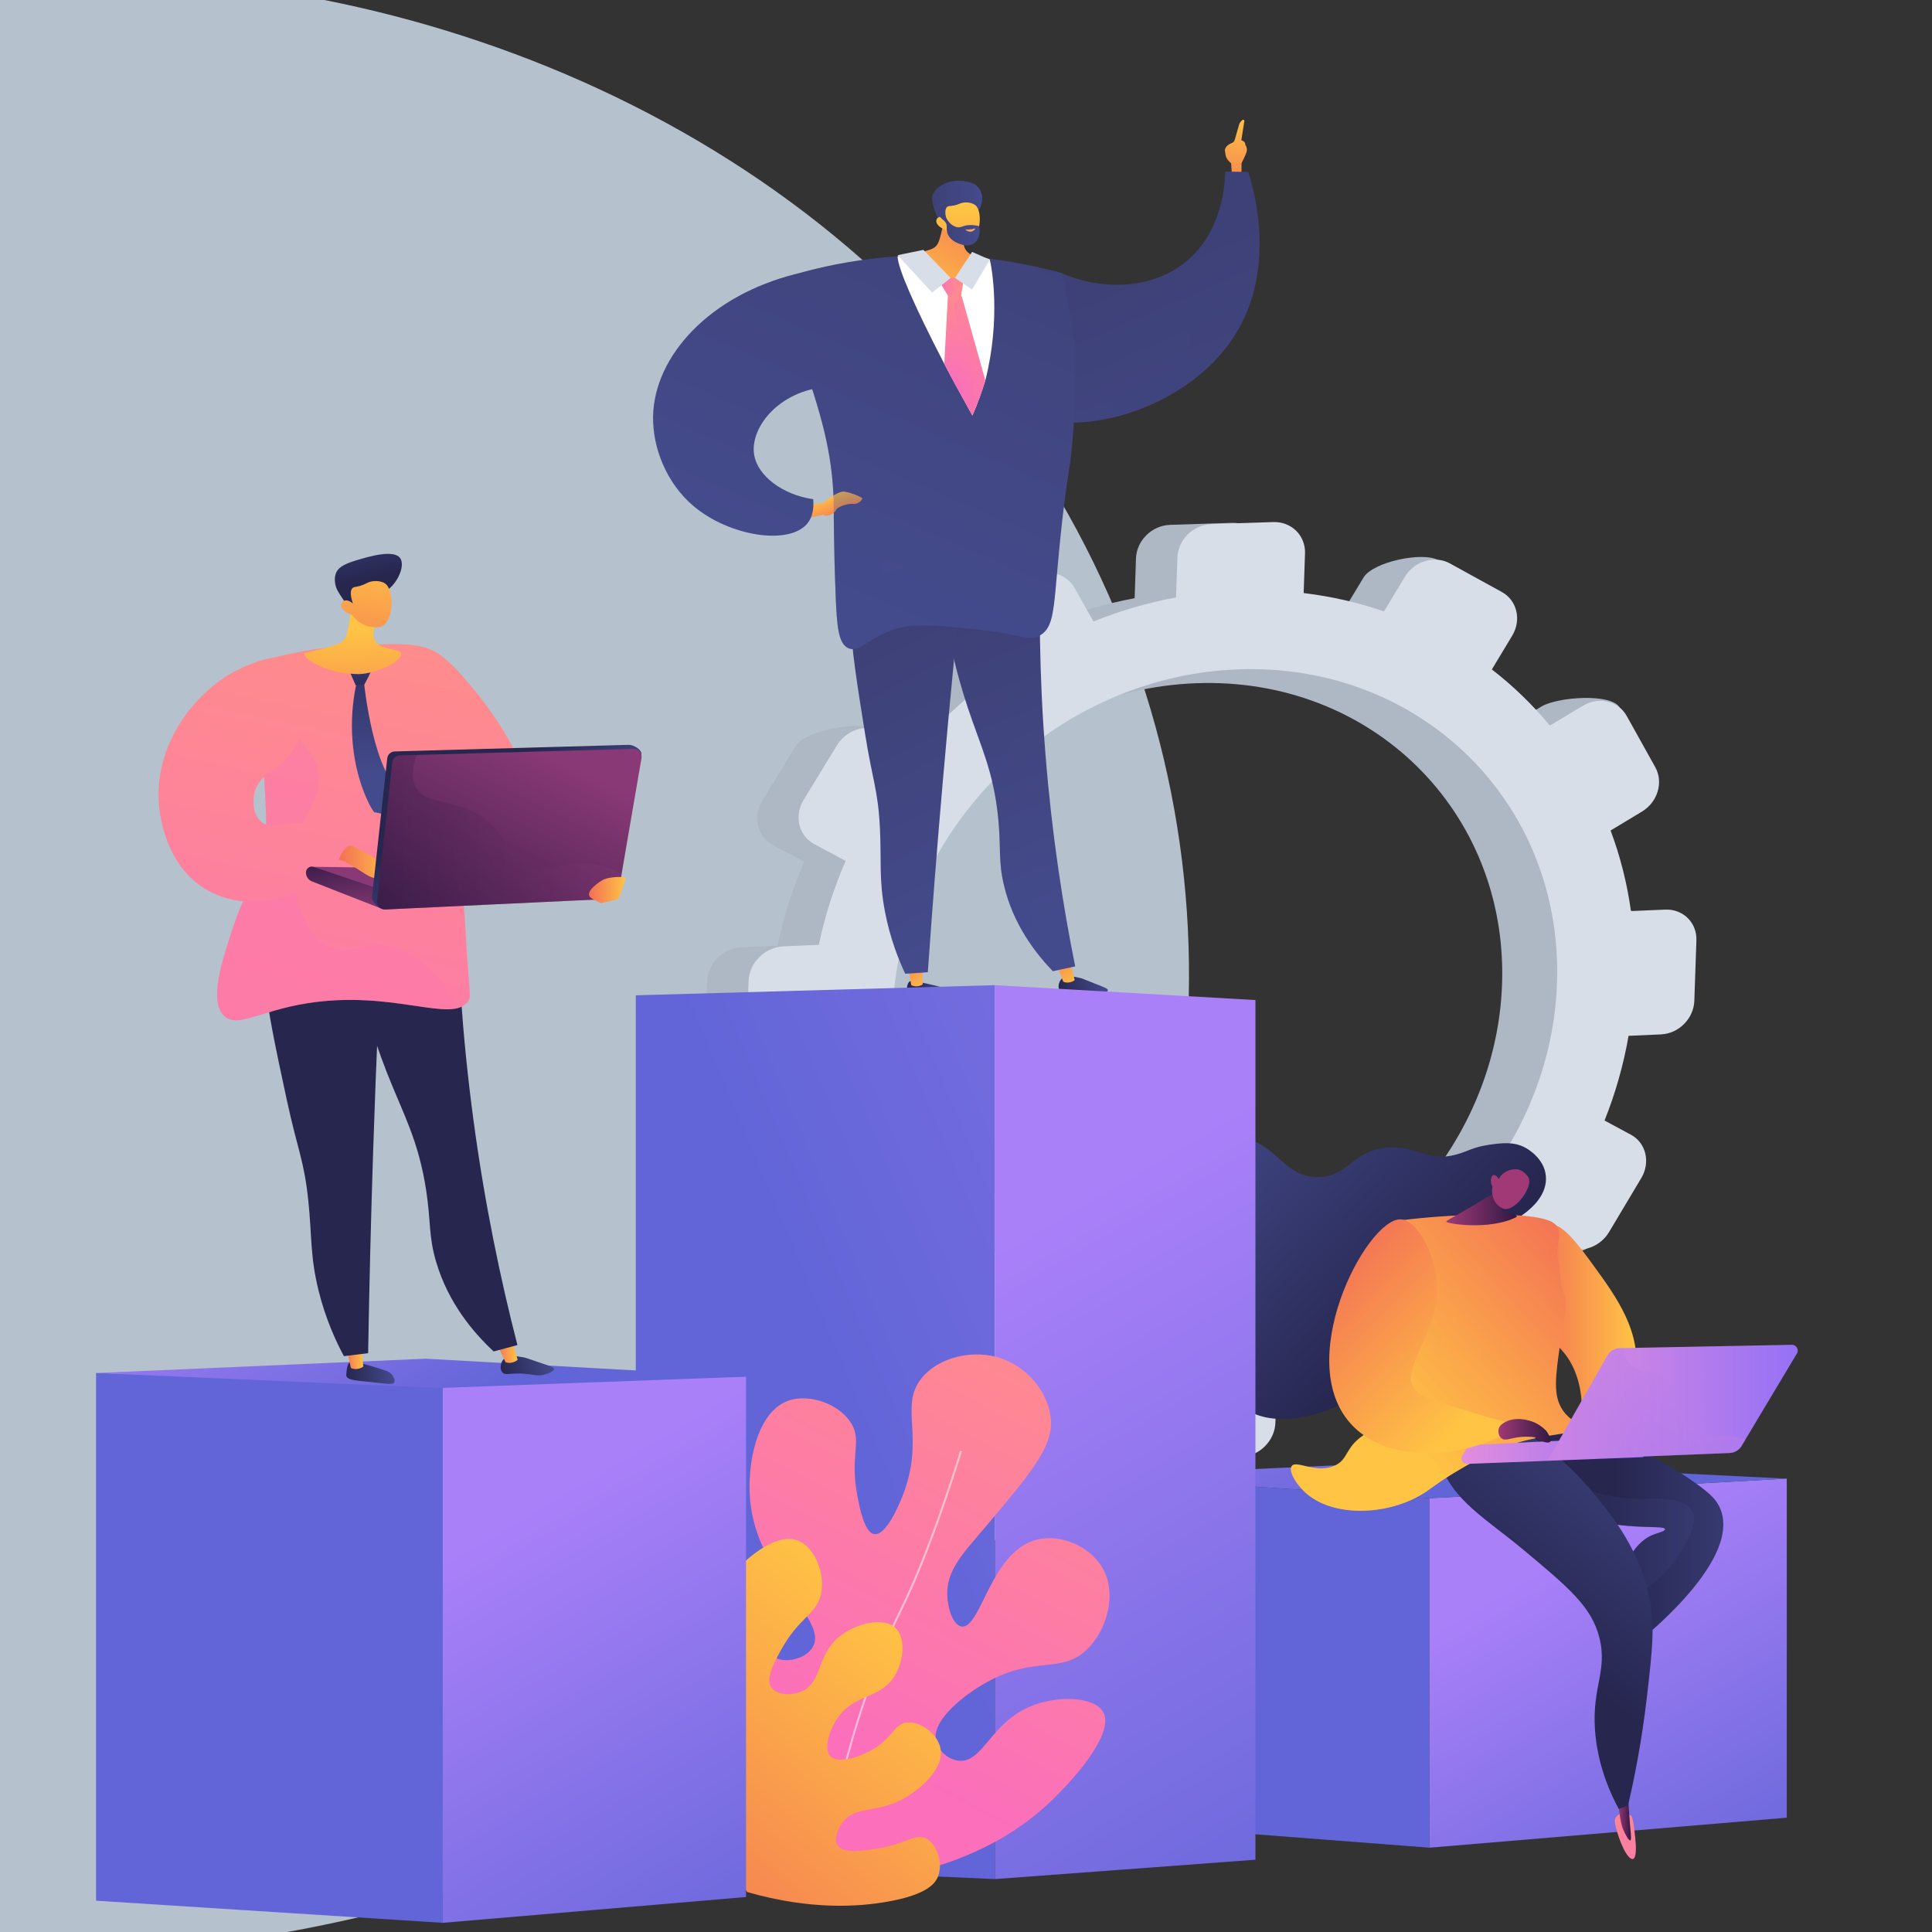
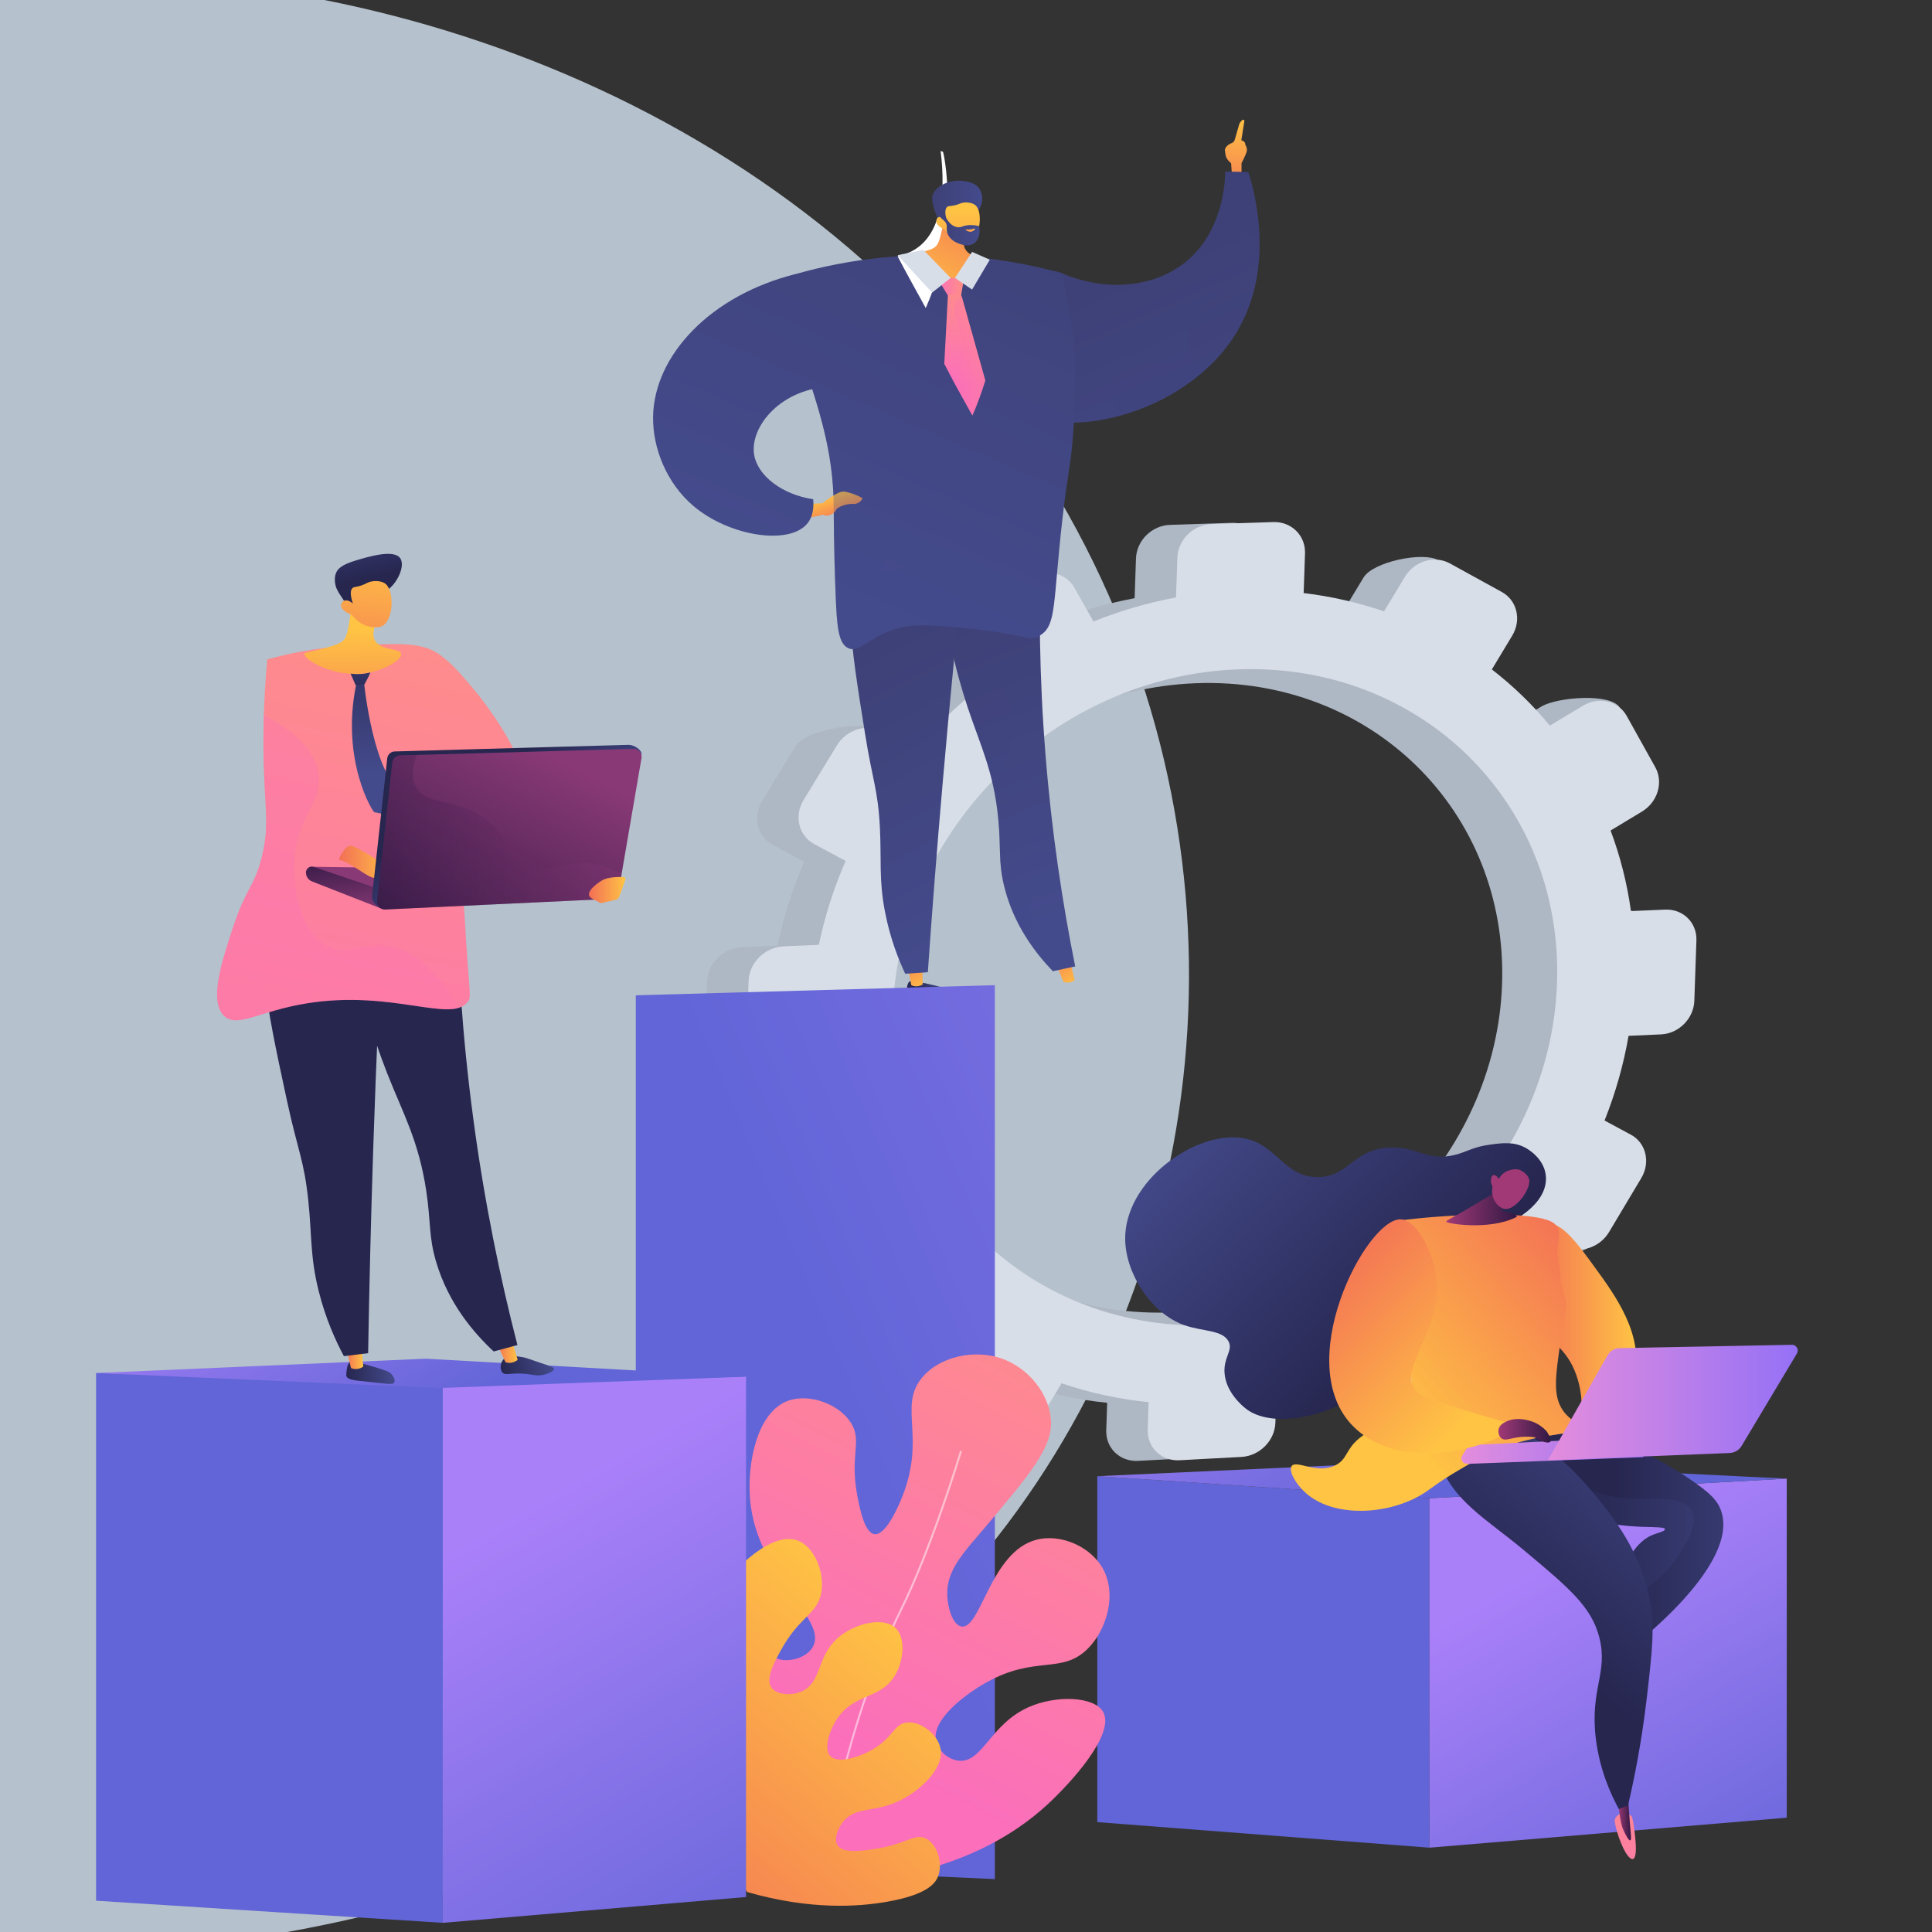
<svg xmlns="http://www.w3.org/2000/svg" version="1.1" x="0px" y="0px" viewBox="0 0 3710 3710" style="enable-background:new 0 0 3710 3710;" xml:space="preserve">
  <rect x="0" y="0" width="3710" height="3710" fill="#333333" stroke="none" />
  <style type="text/css">
	.st0{opacity:0.8;fill:#D6E5F2;}
	.st1{fill:#AEB7C4;}
	.st2{fill:#D8DEE8;}
	.st3{fill:url(#SVGID_1_);}
	.st4{fill:url(#SVGID_2_);}
	.st5{fill:url(#SVGID_3_);}
	.st6{fill:url(#SVGID_4_);}
	.st7{fill:url(#SVGID_5_);}
	.st8{fill:url(#SVGID_6_);}
	.st9{opacity:0.3;fill:url(#SVGID_7_);}
	.st10{fill:url(#SVGID_8_);}
	.st11{fill:url(#SVGID_9_);}
	.st12{fill:url(#SVGID_10_);}
	.st13{fill:url(#SVGID_11_);}
	.st14{fill:url(#SVGID_12_);}
	.st15{fill:url(#SVGID_13_);}
	.st16{opacity:0.3;fill:url(#SVGID_14_);}
	.st17{fill:url(#SVGID_15_);}
	.st18{fill:url(#SVGID_16_);}
	.st19{opacity:0.3;fill:url(#SVGID_17_);}
	.st20{fill:url(#SVGID_18_);}
	.st21{fill:url(#SVGID_19_);}
	.st22{fill:url(#SVGID_20_);}
	.st23{fill:url(#SVGID_21_);}
	.st24{fill:url(#SVGID_22_);}
	.st25{fill:url(#SVGID_23_);}
	.st26{fill:url(#SVGID_24_);}
	.st27{fill:url(#SVGID_25_);}
	.st28{fill:url(#SVGID_26_);}
	.st29{opacity:0.3;fill:url(#SVGID_27_);}
	.st30{fill:url(#SVGID_28_);}
	.st31{opacity:0.3;fill:url(#SVGID_29_);}
	.st32{fill:url(#SVGID_30_);}
	.st33{fill:url(#SVGID_31_);}
	.st34{fill:url(#SVGID_32_);}
	.st35{opacity:0.3;fill:url(#SVGID_33_);}
	.st36{fill:#FFFFFF;}
	.st37{fill:url(#SVGID_34_);}
	.st38{fill:url(#SVGID_35_);}
	.st39{fill:url(#SVGID_36_);}
	.st40{fill:url(#SVGID_37_);}
	.st41{fill:url(#SVGID_38_);}
	.st42{fill:url(#SVGID_39_);}
	.st43{fill:url(#SVGID_40_);}
	.st44{opacity:0.3;fill:url(#SVGID_41_);}
	.st45{fill:url(#SVGID_42_);}
	.st46{fill:url(#SVGID_43_);}
	.st47{fill:url(#SVGID_44_);}
	.st48{opacity:0.5;fill:#FFFFFF;}
	.st49{fill:url(#SVGID_45_);}
	.st50{fill:url(#SVGID_46_);}
	.st51{fill:url(#SVGID_47_);}
	.st52{fill:url(#SVGID_48_);}
	.st53{fill:url(#SVGID_49_);}
	.st54{fill:url(#SVGID_50_);}
	.st55{fill:url(#SVGID_51_);}
	.st56{fill:url(#SVGID_52_);}
	.st57{fill:url(#SVGID_53_);}
	.st58{fill:#26264F;}
	.st59{fill:url(#SVGID_54_);}
	.st60{opacity:0.3;}
	.st61{fill:url(#SVGID_55_);}
	.st62{fill:url(#SVGID_56_);}
	.st63{fill:url(#SVGID_57_);}
	.st64{fill:url(#SVGID_58_);}
	.st65{fill:url(#SVGID_59_);}
	.st66{fill:url(#SVGID_60_);}
	.st67{fill:url(#SVGID_61_);}
	.st68{fill:url(#SVGID_62_);}
	.st69{fill:url(#SVGID_63_);}
	.st70{fill:url(#SVGID_64_);}
	.st71{fill:url(#SVGID_65_);}
	.st72{fill:url(#SVGID_66_);}
	.st73{opacity:0.3;fill:url(#SVGID_67_);}
	.st74{fill:url(#SVGID_68_);}
</style>
  <g id="Background">
</g>
  <g id="Illustration">
    <path class="st0" d="M134-44.6c-506.1,8.9-1289.1,201.4-1514.5,695.9c-78.7,172.7-73.4,426.6-62.7,934.4   c3.1,149.3,8.3,366.8,44.8,636.7c75.8,560.7,127.4,942.4,322.6,1164.7c489.2,556.9,2256.4,540.8,3011.1-461.8   c411.7-547,475-1325,98.6-1968.1C1619.4,249.2,811.5-56.6,134-44.6z" />
    <g>
      <g>
        <path class="st1" d="M1357.9,1884.5l-4,118.5c-1.2,34.8,26.7,61.7,62.3,60.1l64.7-2.9c6.2,56.3,18.6,110.5,36.5,161.7l-54.6,32.8     c-31.4,18.8-43.2,57.8-26.5,87l57,99.6c16.7,29.2,97.4,46.5,128.7,27.7l9.9-40.1c34.6,43.2,74.2,82.2,118,116.2l-29.9,49.4     c-18.7,30.9-9.5,68.7,20.5,84.4l102,53.5c29.9,15.7,126.9,18.1,145.5-12.7l-29.1-62.2c53,18.1,109,30.4,167.2,36.3l-1.8,52.5     c-1.2,34.5,26.2,60.9,61.2,59l118.9-6.4c34.8-1.9,64-31.2,65.1-65.6l1.8-52.4c58.4-12,114.9-30.1,168.6-53.5l25.1,44.4     c16.3,28.8,116.4,43.6,146.9,24.9l41.8-70.3c30.4-18.7,41.9-57,25.7-85.8l-26-46c45.2-38,86.5-80.5,123.1-126.5l48.2,25.8     c29.1,15.6,115.5,23.6,133.6-6.8l13.8-123.5c18.1-30.3,9.2-67.6-19.8-83.3l-50.7-27.3c20.8-52.1,36.4-106.6,46.1-162.6l62.3-2.8     c34.2-1.5,62.8-30.4,64-64.4l4-116.1c1.2-34.1-25.6-60.5-59.8-59.1l-65.9,2.8c-7.5-53.9-20.7-105.7-39.1-154.7l60.3-36.4     c30.2-18.2,41.6-56.4,25.6-85.2l11.5-115.3c-16.1-28.9-120.1-20.7-150.4-2.6l-63.5,38.1c-33-39.9-70.3-76-111.4-107.8l39.1-64.9     c18.2-30.2,9.3-67.7-19.9-83.8l-43.5-62.9c-29.3-16.1-124.3,3.4-142.6,33.7l-40.2,66.5c-49-16.8-100.6-28.7-154.3-35.2l2.6-76.1     c1.2-34.4-26.1-61.3-60.9-60.2l-118.8,3.9c-34.9,1.1-64.2,30-65.4,64.5l-2.6,76.3c-54.6,10.2-107.7,25.8-158.5,46.2l23.6-80.5     c-16.5-29.3-115-22-146-3.7l-106,62.5c-31.1,18.4-42.9,57.1-26.3,86.4l35.6,62.9c-44.4,35.3-85.3,74.8-122.1,117.9l2.7-40.3     c-30.1-16.2-135.3,2-154,32.7l-64,104.8c-18.8,30.8-9.6,68.8,20.6,85l60.1,32.2c-22.5,51.5-39.9,105.5-51.5,161.1l-68.4,2.9     C1388.9,1820.4,1359.1,1849.8,1357.9,1884.5z M1660.5,1942.6c11.4-335.4,296.9-617.8,635.9-630.6     c336.9-12.8,599.3,245.9,588,577.6c-11.3,331.7-292.1,613.9-629.1,630.3C1916.2,2536.4,1649.1,2278,1660.5,1942.6z" />
        <path class="st2" d="M1437.5,1883.5l-4,118.5c-1.2,34.8,26.7,61.7,62.3,60.1l64.7-2.9c6.2,56.3,18.6,110.5,36.5,161.7l-54.6,32.8     c-31.4,18.8-43.2,57.8-26.5,87l57,99.6c16.7,29.2,55.6,37.6,86.9,18.7l51.7-31.2c34.6,43.2,74.2,82.2,118,116.2l-29.9,49.4     c-18.7,30.9-9.5,68.7,20.5,84.4l102,53.5c29.9,15.7,69.2,3.4,87.8-27.5l28.6-47.5c53,18.1,109,30.4,167.2,36.3l-1.8,52.5     c-1.2,34.5,26.2,60.9,61.2,59l118.9-6.4c34.8-1.9,64-31.2,65.1-65.6l1.8-52.4c58.4-12,114.9-30.1,168.6-53.5l25.1,44.4     c16.3,28.8,54.3,36.9,84.8,18.2l103.9-63.7c30.4-18.7,41.9-57,25.7-85.8l-26-46c45.2-38,86.5-80.5,123.1-126.5l48.2,25.8     c29.1,15.6,67.5,3.6,85.6-26.8l61.8-103.5c18.1-30.3,9.2-67.6-19.8-83.3l-50.7-27.3c20.8-52.1,36.4-106.6,46.1-162.6l62.3-2.8     c34.2-1.5,62.8-30.4,64-64.4l4-116.1c1.2-34.1-25.6-60.5-59.8-59.1l-65.9,2.8c-7.5-53.9-20.7-105.7-39.1-154.7l60.3-36.4     c30.2-18.2,41.6-56.4,25.5-85.2l-54.9-98.5c-16.1-28.9-53.7-37.6-84-19.5l-63.5,38.1c-33-39.9-70.3-76-111.4-107.8l39.1-64.9     c18.2-30.2,9.3-67.7-19.9-83.8l-99.8-54.9c-29.3-16.1-68-4.7-86.3,25.6l-40.2,66.5c-49-16.8-100.6-28.7-154.3-35.2l2.6-76.1     c1.2-34.4-26.1-61.3-60.9-60.2l-118.8,3.9c-34.9,1.1-64.2,30-65.4,64.5l-2.6,76.3c-54.6,10.2-107.7,25.8-158.5,46.2l-36.3-64.3     c-16.5-29.3-55.1-38.3-86.2-20l-106,62.5c-31.1,18.4-42.9,57.1-26.3,86.4l35.6,62.9c-44.4,35.3-85.3,74.8-122.1,117.9l-62.9-33.9     c-30.1-16.2-69.7-4.5-88.4,26.3l-64,104.8c-18.8,30.8-9.6,68.8,20.6,85l60.1,32.2c-22.5,51.5-39.9,105.5-51.5,161.1l-68.4,2.9     C1468.5,1819.4,1438.7,1848.8,1437.5,1883.5z M1714.2,1942.7c11.9-349.6,309.5-644,662.8-657.3     c351.1-13.3,624.7,256.3,612.9,602.1c-11.8,345.8-304.5,639.9-655.8,657C1980.7,2561.7,1702.3,2292.4,1714.2,1942.7z" />
      </g>
      <g>
        <linearGradient id="SVGID_1_" gradientUnits="userSpaceOnUse" x1="5304.389" y1="1928.299" x2="3702.335" y2="2609.77" gradientTransform="matrix(1 2.190000e-02 0 1 0 -14.429)">
          <stop offset="0" style="stop-color:#AA80F9" />
          <stop offset="0.996" style="stop-color:#6165D7" />
        </linearGradient>
        <polygon class="st3" points="2744.9,3548.1 2107.1,3499 2107.1,2834.7 2744.9,2877.1    " />
        <linearGradient id="SVGID_2_" gradientUnits="userSpaceOnUse" x1="2970.288" y1="2946.757" x2="3390.819" y2="3639.059" gradientTransform="matrix(1 2.190000e-02 0 1 0 -14.429)">
          <stop offset="0" style="stop-color:#AA80F9" />
          <stop offset="0.996" style="stop-color:#6165D7" />
        </linearGradient>
        <polygon class="st4" points="3431.1,3490.5 2744.9,3548.1 2744.9,2877.1 3431.1,2839.4    " />
        <linearGradient id="SVGID_3_" gradientUnits="userSpaceOnUse" x1="2454.717" y1="2312.564" x2="2783.373" y2="2860.814">
          <stop offset="0" style="stop-color:#AA80F9" />
          <stop offset="0.996" style="stop-color:#6165D7" />
        </linearGradient>
        <polygon class="st5" points="2107.1,2834.7 2746.8,2805.6 3431.1,2839.4 2744.9,2877.1    " />
      </g>
      <g>
        <linearGradient id="SVGID_4_" gradientUnits="userSpaceOnUse" x1="-1672.235" y1="2564.673" x2="-1466.458" y2="2564.673" gradientTransform="matrix(-1 0 0 1 1470.218 0)">
          <stop offset="0" style="stop-color:#FFC444" />
          <stop offset="0.996" style="stop-color:#F36F56" />
        </linearGradient>
        <path class="st6" d="M2971.1,2351.1c25.9-7.6,60.5,40,89.3,79.6c43.1,59.2,93.4,128.3,79.8,211.3     c-13.3,81.7-83.4,145.3-103.3,136.2c-17.1-7.8,15.7-62.7-9.4-136.2c-20.3-59.3-53.9-59.3-76.4-117.4     C2923.1,2452.4,2939.2,2360.4,2971.1,2351.1z" />
        <linearGradient id="SVGID_5_" gradientUnits="userSpaceOnUse" x1="-1025.013" y1="2951.036" x2="-625.969" y2="2951.036" gradientTransform="matrix(-1 0 0 1 2471.807 0)">
          <stop offset="0" style="stop-color:#444B8C" />
          <stop offset="0.996" style="stop-color:#26264F" />
        </linearGradient>
        <path class="st7" d="M2983.9,2727.3c133.4,32.4,221.3,84.4,272.7,121.2c27.8,19.9,40.7,32.4,47.6,50.5     c39.5,103.3-163.6,259.5-185.2,275.8c-9.5-22-18.9-44.1-28.4-66.1c21-115.2,55.9-151.3,85.2-162.1c8.2-3,21.9-6.2,21.6-10.1     c-0.6-9.2-77.8,3.9-151.5-23.1c-73.5-26.9-147.4-94.9-134.2-139.9C2914.1,2765.2,2924.2,2741.5,2983.9,2727.3z" />
        <linearGradient id="SVGID_6_" gradientUnits="userSpaceOnUse" x1="4180.22" y1="2681.758" x2="4197.468" y2="2992.231" gradientTransform="matrix(0.957 0.292 -0.292 0.957 -61.863 -392.255)">
          <stop offset="0" style="stop-color:#FF9085" />
          <stop offset="1" style="stop-color:#FB6FBB" />
        </linearGradient>
        <path class="st8" d="M3113.3,3482.2c0,0-12.4,4.4-12.5,14.2c0,9.8,12.6,53.1,26.3,68.5c13.7,15.4,14.9-7.6,14.1-22.3     c-0.8-14.8-4.4-47.9-7.8-54.3C3130,3482,3113.3,3482.2,3113.3,3482.2z" />
        <linearGradient id="SVGID_7_" gradientUnits="userSpaceOnUse" x1="-837.437" y1="2966.049" x2="-438.393" y2="2966.049" gradientTransform="matrix(-1 0 0 1 2471.807 0)">
          <stop offset="0" style="stop-color:#444B8C" />
          <stop offset="0.996" style="stop-color:#26264F" />
        </linearGradient>
        <path class="st9" d="M3153.2,2878.3c24.2-0.5,81.1-5,96.2,23.1c12.6,23.4-9.5,58.9-23.1,80.8c-37,59.4-72.8,65.5-98.1,102     c-9.8,14.1-18.6,33.9-21.5,62c-5.4-12.5-10.7-25-16.1-37.5c21-115.2,55.9-151.3,85.2-162.1c8.2-3,21.9-6.2,21.6-10.1     c-0.6-9.2-77.8,3.9-151.5-23.1c-67-24.5-134.1-83.2-135.5-127.5C3016.6,2862,3096.4,2879.4,3153.2,2878.3z" />
        <linearGradient id="SVGID_8_" gradientUnits="userSpaceOnUse" x1="3276.737" y1="3487.26" x2="3302.685" y2="3487.26" gradientTransform="matrix(-1 0 0 1 6408.778 0)">
          <stop offset="0" style="stop-color:#311944" />
          <stop offset="1" style="stop-color:#A03976" />
        </linearGradient>
        <path class="st10" d="M3106.1,3440.5c0.7,15.1,2,27.8,3.2,37.2c2.6,20.8,4.9,29,8.1,36.5c2.8,6.5,9.9,20.8,13.2,19.8     c3.4-1-0.1-16.8-2.8-60.7c-0.4-6.4-1.6-26.7-1.6-26.7l0,0L3106.1,3440.5z" />
        <linearGradient id="SVGID_9_" gradientUnits="userSpaceOnUse" x1="-811.938" y1="2703.273" x2="-454.145" y2="3138.01" gradientTransform="matrix(-1 0 0 1 2471.807 0)">
          <stop offset="0" style="stop-color:#444B8C" />
          <stop offset="0.996" style="stop-color:#26264F" />
        </linearGradient>
        <path class="st11" d="M2906.9,2735.9c76.9,46.4,126.8,99.1,155.8,134.7c34.3,42,86.4,105.9,105.2,201.2     c10.1,50.8,5.1,96.4-5.2,185.4c-10.2,88.5-24.9,160.5-36.4,209.6c-5.9,2.4-11.8,4.7-17.7,7.1c-15.8-29.1-36.6-75.2-44-134     c-12.1-96.4,23.9-127,6.6-195.3c-15-59.2-58.4-95.5-145.3-168.1c-71.4-59.6-137.2-95-161.6-169.4c-4.1-12.6-7.7-28.1-0.9-42.3     C2778.1,2734.2,2833.8,2723.6,2906.9,2735.9z" />
        <linearGradient id="SVGID_10_" gradientUnits="userSpaceOnUse" x1="174.345" y1="2089.245" x2="-298.866" y2="2485.512" gradientTransform="matrix(-0.999 -5.090000e-02 -5.090000e-02 0.999 2565.999 27.222)">
          <stop offset="0" style="stop-color:#444B8C" />
          <stop offset="0.996" style="stop-color:#26264F" />
        </linearGradient>
        <path class="st12" d="M2845.6,2356.6c20-4.3,52.8-3.4,84.1-28.1c9.4-7.4,42.8-33.7,38.7-71.3c-3.6-33.1-34.9-50.9-38.8-53     c-22.2-12.2-44.3-9.5-68.9-6.1c-31.8,4.4-42.4,13.1-64.5,19c-54.7,14.8-73.2-16-128.4-13.4c-70.4,3.3-76.5,55.3-135.8,56.6     c-66.5,1.5-79.3-63.7-145-74.7c-91.2-15.3-229.1,82.8-226.3,196c1.6,65.3,50.3,140.2,112.4,162.7c36.2,13.1,75.3,8.9,86.5,32.5     c7.9,16.8-9.9,29.7-8.2,58.9c2.2,37.7,34.6,64.1,39.8,68.4c48.6,39.6,157.6,19.6,232-36.5     C2757.4,2566.6,2737.1,2380,2845.6,2356.6z" />
        <linearGradient id="SVGID_11_" gradientUnits="userSpaceOnUse" x1="92.235" y1="2716.16" x2="476.534" y2="2370.643" gradientTransform="matrix(1 0 0 1 2574.756 0)">
          <stop offset="0" style="stop-color:#FFC444" />
          <stop offset="0.996" style="stop-color:#F36F56" />
        </linearGradient>
        <path class="st13" d="M2691.4,2343.2c45.2-5.6,97.3-9.8,155.3-10.6c122.4-1.7,139.9,13.9,144.4,25.3c8.4,21.4-6,32.2,2.2,69.5     c4.9,22.3,0.3,32.5,9.7,56.5c9.2,23.4,2,36-6.1,90.8c-10.4,70.1-15.1,105.7,4.5,134c13.6,19.6,28.9,21.3,27.4,30.6     c-3.1,19.9-71.8,8.9-158.8,47.1c-25.2,11-48.4,24.7-67.8,36.1c-45.5,26.7-53.9,36.9-75,49.1c-66.7,38.3-166.8,42-219.3-4.3     c-19.6-17.3-33.8-42.6-27.4-51.9c8.7-12.6,47.8,16.1,83.7-1.4c23.8-11.6,19.2-30.4,46.7-52.5c33.1-26.6,56-12.7,78.5-30     c35.1-27,19.1-91.8,9.3-200.3C2694.5,2486.1,2690.4,2421.9,2691.4,2343.2z" />
        <linearGradient id="SVGID_12_" gradientUnits="userSpaceOnUse" x1="3496.124" y1="2319.544" x2="3631.62" y2="2319.544" gradientTransform="matrix(-1 0 0 1 6408.778 0)">
          <stop offset="0" style="stop-color:#311944" />
          <stop offset="1" style="stop-color:#A03976" />
        </linearGradient>
        <path class="st14" d="M2823.9,2318c-16.7,10.4-43.7,23.9-46.7,27.6c-3,3.7,81.8,18.2,134.5-8.4c0,0,8.2-4.5-23.6-10.9     c-6.8-1.4-5.4-14.5-4.5-28.1l-6.4-11.8C2877.2,2286.3,2840.6,2307.6,2823.9,2318z" />
        <linearGradient id="SVGID_13_" gradientUnits="userSpaceOnUse" x1="3513.28" y1="2670.732" x2="3510.358" y2="2403.328" gradientTransform="matrix(-1 0 0 1 6408.778 0)">
          <stop offset="0" style="stop-color:#311944" />
          <stop offset="1" style="stop-color:#A03976" />
        </linearGradient>
        <path class="st15" d="M2866,2278.3c0,0-6.5,27.8,17.9,41.5c21.9,12.3,59-38.1,52-56.8c-2.3-6.2-10.6-14.3-19.2-17     c-6.1-1.9-29-1.2-38.8,18.2c-2.6-5.6-7.2-8.6-10.3-7.7c-3.9,1.2-4.5,8.3-4.6,9.9C2862.6,2272,2864.8,2276.3,2866,2278.3z" />
        <linearGradient id="SVGID_14_" gradientUnits="userSpaceOnUse" x1="104.859" y1="2730.202" x2="489.161" y2="2384.683" gradientTransform="matrix(1 0 0 1 2574.756 0)">
          <stop offset="0" style="stop-color:#FFC444" />
          <stop offset="0.996" style="stop-color:#F36F56" />
        </linearGradient>
        <path class="st16" d="M2903.9,2723.6c-25.2,10.4-28.6,33-63.5,45.8c-33.2,12.2-44.4-3.1-77.6,7.1c-49.8,15.2-68.9,63.3-76.4,58.8     c-6.9-4.2-0.3-50.1,31.7-79.9c36.8-34.2,76.4-18.5,99.9-54.1c9.2-13.8,16.2-35.9,8.2-52.9c-10.8-23-39.1-15-54.1-34.1     c-26.9-34.2,36.1-95.9,18.8-148.1c-6.9-20.8-28.8-46.9-99.5-64.4c1,52.3,4,96,7,129.2c9.9,108.5,25.8,173.3-9.3,200.3     c-22.5,17.3-45.5,3.4-78.5,30c-27.5,22.1-23,40.9-46.7,52.5c-35.9,17.5-74.9-11.2-83.7,1.4c-6.4,9.3,7.8,34.7,27.4,51.9     c52.5,46.3,152.6,42.6,219.3,4.3c21.1-12.1,29.5-22.3,75-49.1c19.4-11.4,42.6-25,67.8-36.1c61.1-26.8,113.1-29.4,139.8-35.4     C2956.7,2715.7,2924.4,2715.1,2903.9,2723.6z" />
        <g>
          <linearGradient id="SVGID_15_" gradientUnits="userSpaceOnUse" x1="231.502" y1="2785.052" x2="581.038" y2="2785.052" gradientTransform="matrix(1 0 0 1 2574.756 0)">
            <stop offset="3.597120e-03" style="stop-color:#E38DDD" />
            <stop offset="1" style="stop-color:#9571F6" />
          </linearGradient>
          <path class="st17" d="M3147.2,2759.1l-319.8,15.6c-4.4,0.2-8.4,2.6-10.7,6.3l-8.8,14.2c-4.4,7.1,0.9,16.2,9.2,15.9l338.7-12.9      L3147.2,2759.1z" />
          <linearGradient id="SVGID_16_" gradientUnits="userSpaceOnUse" x1="397.704" y1="2693.253" x2="877.468" y2="2693.253" gradientTransform="matrix(1 0 0 1 2574.756 0)">
            <stop offset="3.597120e-03" style="stop-color:#E38DDD" />
            <stop offset="1" style="stop-color:#9571F6" />
          </linearGradient>
          <path class="st18" d="M3440.8,2582.4l-330.4,6.4c-9.8,0.2-18.7,5.5-23.6,14l-114.4,201.3l348.9-13.9c9.6-0.4,18.3-5.6,23.2-13.8      l106-177.1C3455.1,2591.8,3449.6,2582.2,3440.8,2582.4z" />
          <linearGradient id="SVGID_17_" gradientUnits="userSpaceOnUse" x1="974.752" y1="2565.973" x2="1203.917" y2="2793.306" gradientTransform="matrix(-1 0 0 1 4315.035 0)">
            <stop offset="3.597120e-03" style="stop-color:#E38DDD" />
            <stop offset="1" style="stop-color:#9571F6" />
          </linearGradient>
-           <path class="st19" d="M3086.9,2602.8c4.8-8.5,13.8-13.8,23.6-14l7.2-0.1c1.1,10.7,4.4,20.4,10.9,28.3      c20.4,24.6,54.2,9.4,79.4,35.4c27.7,28.6,2.1,62.6,26.9,89.2c26.1,28,68.2,5.2,116.7,23.1l-7,11.7c-4.9,8.2-13.7,13.4-23.2,13.8      l-348.9,13.9L3086.9,2602.8z" />
        </g>
        <g>
          <linearGradient id="SVGID_18_" gradientUnits="userSpaceOnUse" x1="251.481" y1="2713.578" x2="-41.995" y2="2424.798" gradientTransform="matrix(1 0 0 1 2574.756 0)">
            <stop offset="0" style="stop-color:#FFC444" />
            <stop offset="0.996" style="stop-color:#F36F56" />
          </linearGradient>
          <path class="st20" d="M2879.8,2759.2c3.6-9.5,7.2-19,10.8-28.5c-39.8-10.9-94.9-27.1-151.4-47.2c-14-5-19.1-11.4-22.8-16.4      c-29-38.4,44.7-106.2,43.4-194.1c-0.9-61-37.9-130.7-70.4-131.5c-66.2-1.6-212.1,279.3-89.2,399.1      C2661.2,2800.1,2775.2,2807,2879.8,2759.2z" />
        </g>
        <linearGradient id="SVGID_19_" gradientUnits="userSpaceOnUse" x1="3431.039" y1="2747.504" x2="3531.351" y2="2747.504" gradientTransform="matrix(-1 0 0 1 6408.778 0)">
          <stop offset="0" style="stop-color:#311944" />
          <stop offset="1" style="stop-color:#A03976" />
        </linearGradient>
        <path class="st21" d="M2890.6,2730.7c25-13.3,54.9,0.3,56.9,1.2c5.5,2.6,13.5,7.2,21.6,15.5c0.9,1.2,11.8,16.3,7.8,21.1     c-3.2,3.9-15.4,0.7-30.2-8.5c-6.2-0.9-15.4-1.7-26.4-0.6c-20.2,1.9-29.5,8.3-36.9,2.7c-5.4-4-7.2-12.6-5.3-18.9     C2880.3,2736.3,2886.4,2732.9,2890.6,2730.7z" />
      </g>
      <g>
        <g>
          <linearGradient id="SVGID_20_" gradientUnits="userSpaceOnUse" x1="5587.52" y1="304.948" x2="5641.708" y2="470.338" gradientTransform="matrix(0.913 0.408 -0.408 0.913 -2596.398 -2334.396)">
            <stop offset="0" style="stop-color:#FFC444" />
            <stop offset="0.996" style="stop-color:#F36F56" />
          </linearGradient>
          <path class="st22" d="M2365.9,339.5l-1.8-26c0,0-9.3-6.7-10.7-16.1c-1.4-9.4-1.4-9.4-1.4-9.4s1.1-8.8,13.3-13.3      c2.8-1,4.9-3.2,5.7-6.1c2.4-8.5,7.4-25.9,8.8-30.3c0.9-2.9,3.5-5.7,5.9-7.8c1.6-1.4,4.1-0.1,3.8,2.1l-5.8,36.9      c0,0,8,1.4,7.7,8.5c0,0,4.5,6.5,2.6,13.3c-2,6.9-9.9,22-9.9,22l-0.1,26.6L2365.9,339.5z" />
          <linearGradient id="SVGID_21_" gradientUnits="userSpaceOnUse" x1="1380.996" y1="1076.601" x2="1619.23" y2="526.134" gradientTransform="matrix(-1 0 0 1 3768.767 0)">
            <stop offset="0" style="stop-color:#444B8C" />
            <stop offset="0.996" style="stop-color:#3E4177" />
          </linearGradient>
          <path class="st23" d="M1907.3,594.3c7-28.2,26.1-51.9,52-65c25.9-13.1,56.3-14.3,83.2-3.2c83.5,34.4,173.5,25.7,233.5-22.5      c73.8-59.2,76.6-157.2,76.8-174.2c14.7,0.3,29.4,0.6,44.2,0.9c8.5,26,59.6,189.9-32.2,323.1c-107.3,155.7-360,205-440,109.6      C1888.6,720,1892.7,653.3,1907.3,594.3z" />
          <linearGradient id="SVGID_22_" gradientUnits="userSpaceOnUse" x1="-1435.928" y1="2195.957" x2="-1349.799" y2="2195.957" gradientTransform="matrix(-0.996 8.970000e-02 8.970000e-02 0.996 199.493 -160.454)">
            <stop offset="0" style="stop-color:#444B8C" />
            <stop offset="0.996" style="stop-color:#26264F" />
          </linearGradient>
          <path class="st24" d="M1746.1,1885.2c-4.5,4.1-4.8,13.7-4.9,20c-0.1,2.8-0.1,4.2,0.2,5.2c2.7,7,16.7,6.9,38.6,7.8      c34.7,1.4,45.2,3.5,47.5-1.8c2.2-5-4.4-12.5-5.1-13.3c-4-4.4-8.6-5.9-17.6-8.2c-16.6-4.4-27.8-6.6-31.2-7.3      C1752.6,1883.3,1749.1,1882.5,1746.1,1885.2z" />
          <linearGradient id="SVGID_23_" gradientUnits="userSpaceOnUse" x1="-1852.887" y1="2095.706" x2="-1815.099" y2="2017.494" gradientTransform="matrix(-0.998 6.940000e-02 6.940000e-02 0.998 -216.433 -60.669)">
            <stop offset="0" style="stop-color:#FFC444" />
            <stop offset="0.996" style="stop-color:#F36F56" />
          </linearGradient>
          <path class="st25" d="M1770.5,1850.6l1.4,39.5c-1.1,1.8-13.1,6.9-22.1,1.5l-6.8-39.1L1770.5,1850.6z" />
          <linearGradient id="SVGID_24_" gradientUnits="userSpaceOnUse" x1="-1910.386" y1="2560.247" x2="-1818.881" y2="2560.247" gradientTransform="matrix(-0.977 0.213 0.213 0.977 -289.001 -210.656)">
            <stop offset="0" style="stop-color:#444B8C" />
            <stop offset="0.996" style="stop-color:#26264F" />
          </linearGradient>
-           <path class="st26" d="M2038.6,1879.7c-6,5.9-7.9,17.3-3.3,23.2c4.5,5.8,12,2,32.5,3.7c22,1.8,27.4,7.3,42.6,4      c6.1-1.3,17-4.8,17-9.2c0-3-5.3-4.9-23.2-11.9c-25.3-10-25.2-10.5-30.6-11.7C2060.1,1874.9,2046.5,1871.9,2038.6,1879.7z" />
          <linearGradient id="SVGID_25_" gradientUnits="userSpaceOnUse" x1="-2031.771" y1="2343.105" x2="-1993.183" y2="2263.237" gradientTransform="matrix(-0.989 0.145 0.145 0.989 -282.473 -128.668)">
            <stop offset="0" style="stop-color:#FFC444" />
            <stop offset="0.996" style="stop-color:#F36F56" />
          </linearGradient>
          <path class="st27" d="M2054.6,1844.6l9.1,37.3c-0.9,1.9-12.5,7.9-21.9,3.2l-14.5-36.5L2054.6,1844.6z" />
          <linearGradient id="SVGID_26_" gradientUnits="userSpaceOnUse" x1="4682.872" y1="1504.689" x2="4438.809" y2="954.511" gradientTransform="matrix(0.999 5.330000e-02 -5.330000e-02 0.999 -2494.633 -19.3)">
            <stop offset="0" style="stop-color:#444B8C" />
            <stop offset="0.996" style="stop-color:#3E4177" />
          </linearGradient>
          <path class="st28" d="M1999.5,1035.1c-5,123.5-4,262.7,8.2,414.5c12,150.1,32.8,286.2,57,406.2c-14.3,3-28.6,6.1-42.9,9.1      c-34-35.2-76.2-90.1-94-165.4c-11-46.7-5.3-70.1-10.8-127.2c-8.8-90.8-33.9-139.5-58.6-213.7c-22.2-66.7-47.4-164.1-56.8-293      C1867.5,1055.5,1933.5,1045.3,1999.5,1035.1z" />
          <linearGradient id="SVGID_27_" gradientUnits="userSpaceOnUse" x1="4645.023" y1="1521.477" x2="4400.96" y2="971.301" gradientTransform="matrix(0.999 5.330000e-02 -5.330000e-02 0.999 -2494.633 -19.3)">
            <stop offset="0" style="stop-color:#444B8C" />
            <stop offset="0.996" style="stop-color:#3E4177" />
          </linearGradient>
          <path class="st29" d="M1979.7,1612.2c-15.7-62.3-46-78.8-47.1-137.6c-0.8-41.6,14.2-45,13.2-84.8c-1.5-60.4-36.9-92.1-54.7-130      c-18.8-40.1-26-104.6,24.6-211.8c-38.1,5.9-76.1,11.8-114.2,17.7c9.4,128.9,34.6,226.4,56.8,293      c24.7,74.2,49.8,122.9,58.6,213.7c5.5,57-0.2,80.4,10.8,127.2c17.8,75.3,60.1,130.1,94,165.4c3.6-0.8,7.3-1.5,10.9-2.3      c-36.7-43.8-49.7-82.9-53-114.7C1974.4,1696.3,1995.6,1675,1979.7,1612.2z" />
          <linearGradient id="SVGID_28_" gradientUnits="userSpaceOnUse" x1="4255.512" y1="1970.441" x2="4011.443" y2="1420.25" gradientTransform="matrix(0.998 -6.940000e-02 6.940000e-02 0.998 -2417.947 92.986)">
            <stop offset="0" style="stop-color:#444B8C" />
            <stop offset="0.996" style="stop-color:#3E4177" />
          </linearGradient>
          <path class="st30" d="M1856.7,1027.4c-17,156.5-32.6,316-46.7,478.4c-10.6,121.9-20,242.3-28.3,361.1c-14.5,1-29,2-43.4,3      c-12.5-26.6-28.9-67.2-38.8-118.6c-12.1-62.4-6.6-98.8-9.9-163c-3.7-72-13.9-88.2-28.5-179.6c-29.7-185.4-44.5-278.1,2.5-332.8      C1678.9,1058.2,1726.2,1014.2,1856.7,1027.4z" />
          <linearGradient id="SVGID_29_" gradientUnits="userSpaceOnUse" x1="5223.761" y1="1590.64" x2="5654.596" y2="595.148" gradientTransform="matrix(0.913 0.408 -0.408 0.913 -2596.398 -2334.396)">
            <stop offset="0" style="stop-color:#444B8C" />
            <stop offset="0.996" style="stop-color:#3E4177" />
          </linearGradient>
          <path class="st31" d="M2418.2,488.6c-8.5,17.2-18.5,30-28.5,39.8c-36.5,35.1-91.6,48-104.5,99.9c-6.5,25.9,2.9,40.2-10.3,55.3      c-18.7,21.4-49.5,6.2-95.3,19.3c-40.7,11.6-52.6,33.9-77.2,48.1c-33.3,19.2-91.5,24.3-200.6-34.4c4.3,17.2,11.7,33.1,23,46.6      c80,95.3,332.7,46.1,440-109.6C2401.7,599.8,2415.5,541.2,2418.2,488.6z" />
          <linearGradient id="SVGID_30_" gradientUnits="userSpaceOnUse" x1="3893.194" y1="1129.189" x2="4266.369" y2="266.928" gradientTransform="matrix(1 0 0 1 -2257.053 0)">
            <stop offset="0" style="stop-color:#444B8C" />
            <stop offset="0.996" style="stop-color:#3E4177" />
          </linearGradient>
          <path class="st32" d="M1481.6,540.7c78.2-26.5,197.6-55.9,343.6-49.9c84.6,3.5,157.3,18,214.9,34.1      c7.8,43.6,15.6,87.1,23.4,130.7c1.8,43.7,2.4,102.8-2.5,172.8c-4.9,69.9-9.7,71-21,169.6c-18.3,160.9-10.7,202.9-43,222.2      c-21,12.6-28.6-2.6-136-13.2c-72-7.1-108.7-10.4-145.1,1.9c-49.6,16.8-66.2,45-86.7,35.8c-19.6-8.8-22.1-42.7-24.5-101.8      c-3.7-91.1-3.4-153.1-3.8-175.3c-1.5-101.8-27.3-179.4-60.3-278.9C1519.9,626.5,1498.2,576.1,1481.6,540.7z" />
          <linearGradient id="SVGID_31_" gradientUnits="userSpaceOnUse" x1="3850.088" y1="950.229" x2="3867.41" y2="1003.1" gradientTransform="matrix(1 0 0 1 -2257.053 0)">
            <stop offset="0" style="stop-color:#FFC444" />
            <stop offset="0.996" style="stop-color:#F36F56" />
          </linearGradient>
          <path class="st33" d="M1553.8,967.7l25.9-1.4c0,0,28.4-23.7,41.3-22.3c12.9,1.5,32.2,10.4,34.6,12.3c2.4,1.9-7.1,12.4-16.5,11.4      c-9.4-1-30.5,4.1-34.2,12.4c-3.8,8.3-20.1,13.3-22.9,8.4l-34.8,6.9L1553.8,967.7z" />
          <linearGradient id="SVGID_32_" gradientUnits="userSpaceOnUse" x1="3607.237" y1="1005.43" x2="3980.413" y2="143.166" gradientTransform="matrix(1 0 0 1 -2257.053 0)">
            <stop offset="0" style="stop-color:#444B8C" />
            <stop offset="0.996" style="stop-color:#3E4177" />
          </linearGradient>
          <path class="st34" d="M1561.6,958.7c1.8,21.2-2.8,35.7-10.5,45.6c-34.2,43.9-150.6,25.9-219.7-32.8      c-51.2-43.5-78.3-111-77.3-171.5c2-118.1,111.4-233.7,274.1-273.7c24.1,72,48.2,144,72.3,216c-100.3,1.5-161.3,77.2-152.3,131.2      C1455,913.6,1501.9,949.8,1561.6,958.7z" />
          <linearGradient id="SVGID_33_" gradientUnits="userSpaceOnUse" x1="3961.788" y1="1158.876" x2="4334.966" y2="296.608" gradientTransform="matrix(1 0 0 1 -2257.053 0)">
            <stop offset="0" style="stop-color:#444B8C" />
            <stop offset="0.996" style="stop-color:#3E4177" />
          </linearGradient>
          <path class="st35" d="M1955.2,1167.4c-52.8-22.5-52.5-69.1-101.8-88.6c-70.3-27.8-148.1,36.7-160.2,18.8      c-12.6-18.6,80.2-75.7,67.9-131.9c-9.8-44.7-74.6-36.8-109.3-98c-32.9-58.1-1-111.8-30.2-131.9c-10.5-7.2-28.9-10.1-63.9,5.3      c24.4,76.1,41.9,143.3,43.1,226.5c0.3,22.2,0.1,84.1,3.8,175.3c2.4,59.1,4.9,93,24.5,101.8c20.5,9.2,37.1-19,86.7-35.8      c36.4-12.3,73.2-9,145.1-1.9c107.3,10.6,114.9,25.8,136,13.2c13.7-8.2,20.2-20.5,24.6-44.1      C2000,1178.4,1977.2,1176.8,1955.2,1167.4z" />
-           <path class="st36" d="M1723.7,492.2c-0.1,22.1,32.9,97,89.6,206.4c15.7,30.3,34.4,63.5,54,99.3c10.1-23,18-45.5,24.8-67.3v0      c30.3-119.3,12.3-217.6,8.6-231.9c-0.3-1.2-4.8-2.3-4.8-2.3C1828.7,474.2,1741.7,486.6,1723.7,492.2z" />
+           <path class="st36" d="M1723.7,492.2c15.7,30.3,34.4,63.5,54,99.3c10.1-23,18-45.5,24.8-67.3v0      c30.3-119.3,12.3-217.6,8.6-231.9c-0.3-1.2-4.8-2.3-4.8-2.3C1828.7,474.2,1741.7,486.6,1723.7,492.2z" />
          <g>
            <linearGradient id="SVGID_34_" gradientUnits="userSpaceOnUse" x1="3787.302" y1="-1036.165" x2="3796.74" y2="-1287.564" gradientTransform="matrix(0.894 0.447 -0.447 0.894 -2086.027 -182.996)">
              <stop offset="0" style="stop-color:#FFC444" />
              <stop offset="0.996" style="stop-color:#F36F56" />
            </linearGradient>
            <path class="st37" d="M1815.5,390c-1.2,25.6-5.1,45.7-8.5,59.5c-3.9,15.7-6.4,19.7-9.4,22.9c-4.5,4.8-11.3,8.7-48.4,15.8       c-20.2,3.9-12.6,2.7-13.2,4.7c-2.7,9.5,41.2,48.1,97.8,43.2c34.6-3,55.4-25.1,54-35.5c-1.4-10.5-25.8-4.5-35-23.8       c-6.4-13.4,2.5-31.5,12.8-46.4C1857.4,412.8,1823.7,407.6,1815.5,390z" />
            <g>
              <linearGradient id="SVGID_35_" gradientUnits="userSpaceOnUse" x1="1882.672" y1="400.41" x2="1978.822" y2="400.41" gradientTransform="matrix(-1 0 0 1 3768.767 0)">
                <stop offset="0" style="stop-color:#444B8C" />
                <stop offset="0.996" style="stop-color:#3E4177" />
              </linearGradient>
              <path class="st38" d="M1878.8,403.5c8.7-10.3,10.2-29.1,1.5-41.5c-7.5-10.7-20.1-12.8-27.6-14.1c-21.8-3.7-50,4-60.8,23.7        c-6.4,11.7,4.7,37.2,6.4,41.8c1.9,5.2,5.8,7.1,9.3,11.1c4.8,5.6,12.3,14.4,24.6,29.2c1.2-4.1,3-9.2,5.8-14.6        c1.1-2.1,5.3-10.3,11.4-17C1861.5,408.9,1870.5,413.3,1878.8,403.5z" />
              <linearGradient id="SVGID_36_" gradientUnits="userSpaceOnUse" x1="3813.277" y1="218.128" x2="3810.281" y2="459.465" gradientTransform="matrix(1 -1.160000e-02 1.160000e-02 1 -1975.701 228.061)">
                <stop offset="0" style="stop-color:#FFC444" />
                <stop offset="0.996" style="stop-color:#F36F56" />
              </linearGradient>
              <path class="st39" d="M1814.2,440.9c0,0,13.2,24.5,42,24.1c25.8-0.3,32.7-57.8,16.9-70.9c-5.3-4.4-16.2-6.7-25.2-4.6        c-5.4,1.2-7.3,3.3-16,5.1c-8.1,1.6-10.3,0.6-12.8,2.5c-3.2,2.4-5.7,8.5-1.6,25.6c-4.6-5.2-10.4-7.5-14.7-5.7        c-0.7,0.3-2.5,1.4-3.6,3.2C1795.2,426.6,1800.7,435.3,1814.2,440.9z" />
              <linearGradient id="SVGID_37_" gradientUnits="userSpaceOnUse" x1="1887.557" y1="432.335" x2="1968.742" y2="432.335" gradientTransform="matrix(-1 0 0 1 3768.767 0)">
                <stop offset="0" style="stop-color:#444B8C" />
                <stop offset="0.996" style="stop-color:#3E4177" />
              </linearGradient>
              <path class="st40" d="M1818,393.6c1.2,1-2.8,5.4-3.5,12c-1.2,12.7,10.8,28.7,23.9,30.7c7.7,1.2,10.1-3.4,23-4.1        c8-0.4,14.6,1,18.7,2.1c3.3,14.2-1.2,27.9-10.9,33.8c-10.4,6.4-23,1.5-28.3-0.5c-3.5-1.4-14.8-5.7-20.3-16.6        c-5.7-11.3,0.8-17.6-6-25.4c-3.4-3.9-8.1-5.8-12.3-13.3c-1.2-2-1.9-3.8-2.3-5C1807,400.5,1816.3,392.1,1818,393.6z" />
              <linearGradient id="SVGID_38_" gradientUnits="userSpaceOnUse" x1="-2338.287" y1="62.33" x2="-2334.896" y2="92.558" gradientTransform="matrix(-0.999 -4.960000e-02 -4.960000e-02 0.999 -467.469 252.477)">
                <stop offset="0" style="stop-color:#FFC444" />
                <stop offset="1" style="stop-color:#F36F56" />
              </linearGradient>
              <path class="st41" d="M1870.5,438.9c0,0-5.7,2.6-15.3,1.6c-0.5-0.1-1,0.1-1.1,0.3c-0.3,0.9,5.7,5.3,11.4,4        c4.1-0.9,7.4-4.6,6.9-5.6C1872.3,438.8,1871.4,438.8,1870.5,438.9z" />
            </g>
          </g>
          <linearGradient id="SVGID_39_" gradientUnits="userSpaceOnUse" x1="1917.188" y1="549.474" x2="1969.442" y2="549.474" gradientTransform="matrix(-1 0 0 1 3768.767 0)">
            <stop offset="0" style="stop-color:#FF9085" />
            <stop offset="1" style="stop-color:#FB6FBB" />
          </linearGradient>
          <path class="st42" d="M1851.6,531.4l-6.1,36.2h-25.2l-20.9-34.2C1799.3,533.4,1847.4,535.2,1851.6,531.4z" />
          <g>
            <linearGradient id="SVGID_40_" gradientUnits="userSpaceOnUse" x1="1912.149" y1="527.638" x2="1916.636" y2="741.51" gradientTransform="matrix(-1 0 0 1 3768.767 0)">
              <stop offset="0" style="stop-color:#FF9085" />
              <stop offset="1" style="stop-color:#FB6FBB" />
            </linearGradient>
            <path class="st43" d="M1813.3,698.6c4.8,9.2,9.7,18.6,14.8,28.3c11.8,22.3,25.5,46.1,39.2,71c10.1-23,18-45.5,24.8-67.3v0       L1847,569.9l-1.2-2.6c0-0.2-0.4-0.4-0.5-0.6c-3.2-7.1-25,0-25,0L1813.3,698.6z" />
            <linearGradient id="SVGID_41_" gradientUnits="userSpaceOnUse" x1="1876.664" y1="683.897" x2="1940.658" y2="683.897" gradientTransform="matrix(-1 0 0 1 3768.767 0)">
              <stop offset="0" style="stop-color:#FF9085" />
              <stop offset="1" style="stop-color:#FB6FBB" />
            </linearGradient>
            <path class="st44" d="M1828.1,726.9c11.8,22.3,25.5,46.1,39.2,71c10.1-23,18-45.5,24.8-67.3v0L1847,569.9       c-4.4,1-14.7,5.6-13.4,27.5c1.6,28.2,31.7,78.1,14.7,98C1841.6,703.2,1834.1,714.9,1828.1,726.9z" />
          </g>
          <polygon class="st2" points="1723.7,490 1773.2,479.8 1825.5,533.8 1789.9,561.9     " />
          <polygon class="st2" points="1866.7,483.7 1833.8,533.7 1866.7,556 1900.7,498.7     " />
        </g>
      </g>
      <g>
        <linearGradient id="SVGID_42_" gradientUnits="userSpaceOnUse" x1="3782.922" y1="1796.823" x2="1612.399" y2="2720.106" gradientTransform="matrix(1 2.190000e-02 0 1 0 -14.429)">
          <stop offset="0" style="stop-color:#AA80F9" />
          <stop offset="0.996" style="stop-color:#6165D7" />
        </linearGradient>
        <polygon class="st45" points="1910.4,3608.4 1220.9,3577.3 1220.9,1911.3 1910.4,1891.8    " />
        <linearGradient id="SVGID_43_" gradientUnits="userSpaceOnUse" x1="1925.961" y1="2345.166" x2="2742.928" y2="3690.105" gradientTransform="matrix(1 2.190000e-02 0 1 0 -14.429)">
          <stop offset="0" style="stop-color:#AA80F9" />
          <stop offset="0.996" style="stop-color:#6165D7" />
        </linearGradient>
-         <polygon class="st46" points="2410.8,3571.2 1910.4,3608.4 1910.4,1891.8 2410.8,1920.4    " />
      </g>
      <g>
        <g>
          <linearGradient id="SVGID_44_" gradientUnits="userSpaceOnUse" x1="2097.013" y1="2436.045" x2="1617.911" y2="3350.251">
            <stop offset="0" style="stop-color:#FF9085" />
            <stop offset="1" style="stop-color:#FB6FBB" />
          </linearGradient>
          <path class="st47" d="M1566.6,3617c-55.9-4.4-127.3-20-196-64.8c-74.2-48.5-170.9-148.3-145.7-211.1      c9.4-23.5,36.5-43.5,60.4-41.6c35.2,2.8,39.3,51.8,100.5,105c11.3,9.8,69.7,60.7,98.8,43.6c14.4-8.5,18.7-32.1,16.4-50.1      c-6.9-52.5-71-60.5-132.5-117.3c-62.4-57.6-114.5-158.1-84.7-226c17.1-39,62.3-69.9,92.1-61.2c12.7,3.7,20.8,14.1,59.3,97.4      c31.7,68.4,38.7,88.3,59.1,94.8c21,6.7,53.7-1.7,66.1-22.4c32.3-53.9-107.4-133.5-120.1-284.4c-5.7-67.6,12.6-167.8,73.8-189.3      c41.4-14.5,100.4,7.7,121.7,45.6c19.2,34.2-4.1,60,10.5,136.9c4.4,23.3,13.6,71.4,32.9,73.9c22.7,3,48.1-58.3,53.9-73.2      c44.2-112.3-6.5-170,35.2-224.5c32.5-42.5,103.1-59.6,159.1-38.1c49,18.8,88.2,67.6,90.8,118.3c2.7,51.5-40.7,102.8-127.3,205.3      c-41.1,48.6-73.8,81.5-71.9,129.8c0.9,23.6,10.2,56.7,27.1,59.7c37.2,6.7,55.6-143.3,143.9-166.5c45.2-11.9,101.3,11.4,126,52.2      c30.2,49.9,10,120.6-28,157.8c-49.6,48.5-100.4,11.6-193.6,63.8c-41.4,23.1-106.4,72.3-96.9,113c4.1,17.7,22.7,35.1,43.1,37.4      c45.7,5.2,60.7-69.7,134.2-102.6c52.9-23.7,126-21.1,143.4,8.7c24.5,42.1-62.6,137.7-108.9,180      C1953.2,3518.1,1821.2,3615,1566.6,3617z" />
          <path class="st48" d="M1591.7,3593c-7.4-125.2,75.5-380.1,135.8-500.7c59-117.9,115.5-304.5,116.1-306.4l3.7,1.1      c-0.6,1.9-57.1,188.8-116.3,307c-60.1,120.2-142.8,374.2-135.5,498.7L1591.7,3593z" />
        </g>
        <linearGradient id="SVGID_45_" gradientUnits="userSpaceOnUse" x1="1762.192" y1="3123.888" x2="1212.281" y2="3783.118">
          <stop offset="0" style="stop-color:#FFC444" />
          <stop offset="0.996" style="stop-color:#F36F56" />
        </linearGradient>
        <path class="st49" d="M1434.9,3633.3c-42.1-58.4-103.8-163.8-114.8-304.8c-4.6-58.1-13.5-171.6,56-269.4     c34.6-48.8,108-120.9,157.5-100.1c31.9,13.4,51.7,64.3,42.7,103.1c-9.1,39.1-42.1,42.7-78,109c-13.3,24.5-28.5,53.3-16.8,69.6     c9.8,13.6,36.5,16.1,56.6,7.9c41.5-16.8,28.5-68.5,73.4-105.5c31.9-26.3,85.1-38.7,108-17.1c19.9,18.7,16.5,62.5-1.2,91.7     c-28.2,46.7-78.7,33-111.7,84.1c-14.6,22.7-25,56.9-12.2,70.4c14.6,15.4,57.5,2.1,85-15c36.3-22.5,37.6-46.4,61.5-49.4     c26.7-3.3,60,22,65.2,50.1c7.3,39.3-41,81.8-79.2,100.2c-48.9,23.6-85.3,9.8-109.2,42c-8.8,11.8-16.8,31.2-9.6,42.9     c10.3,16.7,47.4,11.2,72,7.5c59.9-8.9,76.4-30.7,97.9-20.1c21.7,10.7,33,46.8,23.6,72.1c-5.2,14.1-20.9,35.9-98.7,49.5     C1648.3,3661.5,1556.8,3668.2,1434.9,3633.3z" />
      </g>
      <g>
        <linearGradient id="SVGID_46_" gradientUnits="userSpaceOnUse" x1="2971.393" y1="2123.703" x2="1188.819" y2="2881.961" gradientTransform="matrix(1 2.190000e-02 0 1 0 -14.429)">
          <stop offset="0" style="stop-color:#AA80F9" />
          <stop offset="0.996" style="stop-color:#6165D7" />
        </linearGradient>
        <polygon class="st50" points="850.3,3692.4 184.5,3649.9 184.5,2636.6 850.3,2655.7    " />
        <linearGradient id="SVGID_47_" gradientUnits="userSpaceOnUse" x1="984.977" y1="2899.758" x2="1535.061" y2="3805.338" gradientTransform="matrix(1 2.190000e-02 0 1 0 -14.429)">
          <stop offset="0" style="stop-color:#AA80F9" />
          <stop offset="0.996" style="stop-color:#6165D7" />
        </linearGradient>
        <polygon class="st51" points="1432.6,3642.8 850.3,3692.4 850.3,2655.7 1432.6,2643.6    " />
        <linearGradient id="SVGID_48_" gradientUnits="userSpaceOnUse" x1="555.201" y1="2217.374" x2="866.085" y2="2735.977">
          <stop offset="0" style="stop-color:#AA80F9" />
          <stop offset="0.996" style="stop-color:#6165D7" />
        </linearGradient>
        <polygon class="st52" points="184.5,2636.6 817.7,2609.1 1432.6,2643.6 843.4,2665.4    " />
      </g>
      <g>
        <linearGradient id="SVGID_49_" gradientUnits="userSpaceOnUse" x1="3874.023" y1="1079.668" x2="3564.388" y2="2564.215" gradientTransform="matrix(1 0 0 1 -2947.905 0)">
          <stop offset="0" style="stop-color:#FF9085" />
          <stop offset="1" style="stop-color:#FB6FBB" />
        </linearGradient>
        <path class="st53" d="M995.2,1505.3c26.9-28.8-47.6-136.8-87.6-184.2c-34.9-41.4-70.7-83.9-114.7-78.5     c-38.6,4.7-76.2,45.5-78.5,84.5C708.4,1432.2,956.9,1546.2,995.2,1505.3z" />
        <linearGradient id="SVGID_50_" gradientUnits="userSpaceOnUse" x1="-1422.034" y1="2707.999" x2="-1329.303" y2="2707.999" gradientTransform="matrix(-1 2.890000e-02 2.890000e-02 1 -742.23 -31.239)">
          <stop offset="0" style="stop-color:#444B8C" />
          <stop offset="0.996" style="stop-color:#26264F" />
        </linearGradient>
        <path class="st54" d="M671.8,2615.6c-5.1,4.1-6,14.4-6.6,21.1c-0.3,3-0.4,4.5-0.1,5.6c2.4,7.7,17.5,8.6,41,11     c37.2,3.8,48.3,6.7,51.2,1.2c2.7-5.2-3.9-13.7-4.6-14.6c-4-5-8.9-6.9-18.4-10c-17.6-5.8-29.4-8.9-33-9.9     C678.9,2614,675.1,2612.9,671.8,2615.6z" />
        <linearGradient id="SVGID_51_" gradientUnits="userSpaceOnUse" x1="2844.609" y1="2605.317" x2="2877.854" y2="2605.317" gradientTransform="matrix(-1 0 0 1 3542.256 0)">
          <stop offset="0" style="stop-color:#FFC444" />
          <stop offset="0.996" style="stop-color:#F36F56" />
        </linearGradient>
        <path class="st55" d="M693.9,2581.6l3.7,42.4c-1.1,2-13.7,8.2-23.7,2.9l-9.6-41.7L693.9,2581.6z" />
        <linearGradient id="SVGID_52_" gradientUnits="userSpaceOnUse" x1="-975.108" y1="3294.413" x2="-876.588" y2="3294.413" gradientTransform="matrix(-0.964 0.265 0.265 0.964 -755.055 -308.919)">
          <stop offset="0" style="stop-color:#444B8C" />
          <stop offset="0.996" style="stop-color:#26264F" />
        </linearGradient>
        <path class="st56" d="M966.9,2610.2c-6.1,6.7-7.5,19.1-2.2,25.2c5.2,6,13,1.5,35.2,2.2c23.7,0.7,29.9,6.3,46.1,1.9     c6.5-1.8,18-6.2,17.8-10.8c-0.2-3.3-6-5-25.6-11.5c-27.8-9.3-27.6-9.8-33.5-10.8C989.8,2603.8,975,2601.3,966.9,2610.2z" />
        <linearGradient id="SVGID_53_" gradientUnits="userSpaceOnUse" x1="2548.209" y1="2594.341" x2="2589.269" y2="2594.341" gradientTransform="matrix(-1 0 0 1 3542.256 0)">
          <stop offset="0" style="stop-color:#FFC444" />
          <stop offset="0.996" style="stop-color:#F36F56" />
        </linearGradient>
        <path class="st57" d="M982.1,2571.5L994,2611c-0.9,2.1-13,9.2-23.4,4.7l-17.7-38.4L982.1,2571.5z" />
        <path class="st58" d="M876.4,1704.3c1.7,133.1,10.8,282.7,32.6,445.2c21.5,160.6,51.7,305.8,84.6,433.4     c-15.2,4.1-30.4,8.2-45.6,12.3c-38.5-35.9-87.1-92.5-110.6-172.4c-14.6-49.6-9.7-75.1-18.9-136.1c-14.7-97.1-44.5-148-75.3-226.4     c-27.7-70.4-60.3-173.7-77.9-311.8C735.7,1733.9,806.1,1719.1,876.4,1704.3z" />
        <path class="st58" d="M739.3,1691.6c-9.3,169.2-16.9,341.6-22.7,517c-4.3,131.6-7.5,261.6-9.7,389.9c-15.5,1.9-31,3.8-46.5,5.7     c-15-27.9-34.9-70.6-48.5-125.3c-16.6-66.4-12.7-105.9-20-174.7c-8.2-77.2-20-94-41-191.4c-42.6-197.7-63.8-296.5-16.4-358     C549.9,1735,598.3,1685,739.3,1691.6z" />
        <linearGradient id="SVGID_54_" gradientUnits="userSpaceOnUse" x1="3766.811" y1="1057.306" x2="3457.177" y2="2541.851" gradientTransform="matrix(1 0 0 1 -2947.905 0)">
          <stop offset="0" style="stop-color:#FF9085" />
          <stop offset="1" style="stop-color:#FB6FBB" />
        </linearGradient>
        <path class="st59" d="M513.2,1266.3c36.3-10.2,89.6-22.2,154.8-25.8c93-5.3,139.5-7.9,172.4,14.3     c76.1,51.1,17.2,169.2,48.3,461.8c4.4,41.8,5.4,83.9,8.7,125.8c5.3,69.4,6.5,73.1,1.7,80.2c-30.3,44.1-143.2-22.4-308.8,3.9     c-92.6,14.7-134.6,48.6-160,24.2c-29.6-28.5-4.2-105.2,17.6-171.2c25.1-75.7,40.6-76.7,54.8-133.8c14.9-59.6,5.9-90.3,3.6-184.4     C505.3,1416.3,505.6,1349.4,513.2,1266.3z" />
        <g class="st60">
          <linearGradient id="SVGID_55_" gradientUnits="userSpaceOnUse" x1="3500.528" y1="2326.942" x2="3618.041" y2="1768.756" gradientTransform="matrix(1 0 0 1 -2947.905 0)">
            <stop offset="0" style="stop-color:#FF9085" />
            <stop offset="1" style="stop-color:#FB6FBB" />
          </linearGradient>
          <path class="st61" d="M738.4,1815.7c-43.3-3.4-71.3,21.1-108.7,2c-51.2-26.1-67.7-107.5-64.4-165c5-87.5,54.9-110.5,46.3-167.1      c-4.7-30.6-26.5-71.2-104.9-112.6c-1,34.9-0.8,64.7-0.3,88.3c2.3,94,11.3,124.7-3.6,184.4c-14.2,57-29.7,58-54.8,133.8      c-21.9,66-47.2,142.7-17.6,171.2c25.4,24.4,67.4-9.4,160-24.2c142.6-22.6,246.2,23.5,291.5,8.6      C827.2,1844.5,777.5,1818.8,738.4,1815.7z" />
        </g>
        <linearGradient id="SVGID_56_" gradientUnits="userSpaceOnUse" x1="3554.7" y1="1013.066" x2="3245.065" y2="2497.611" gradientTransform="matrix(1 0 0 1 -2947.905 0)">
          <stop offset="0" style="stop-color:#FF9085" />
          <stop offset="1" style="stop-color:#FB6FBB" />
        </linearGradient>
-         <path class="st62" d="M572.3,1272.3c-30.9-25.4-93,3.4-109.6,11c-92.6,42.8-175.8,158.3-155.2,280.3     c3.1,18.3,17.4,103.9,89.9,145.4c65.4,37.4,153.7,27.8,224.4-25.2c9.7-8.6,19.3-17.2,29-25.7c9.5-10.3,19-20.6,28.5-30.8     c-15-12.4-40.4-30.4-76-41.9c-47-15.2-81.3,12.1-103.1-8.6c-15.1-14.3-15.1-39.5-11.4-54.8c7.5-30.8,34.7-39.5,57.4-61.4     C599.4,1409.1,609.3,1302.7,572.3,1272.3z" />
        <g>
          <linearGradient id="SVGID_57_" gradientUnits="userSpaceOnUse" x1="3818.679" y1="1841.882" x2="3768.575" y2="1699.919" gradientTransform="matrix(1 0 0 1 -2947.905 0)">
            <stop offset="0" style="stop-color:#311944" />
            <stop offset="1" style="stop-color:#893976" />
          </linearGradient>
          <polygon class="st63" points="1016.3,1670.6 602.1,1664.5 712.3,1717.6 1017.4,1697.6     " />
          <linearGradient id="SVGID_58_" gradientUnits="userSpaceOnUse" x1="3599.795" y1="1636.199" x2="3618.166" y2="1763.131" gradientTransform="matrix(1 0 0 1 -2947.905 0)">
            <stop offset="0" style="stop-color:#311944" />
            <stop offset="1" style="stop-color:#893976" />
          </linearGradient>
          <path class="st64" d="M587.5,1675.5L587.5,1675.5c0,7.8,4.9,14.7,12.1,17.3l132.3,51.9l0.6-36l-130.5-44.2      C594.8,1662.4,587.5,1667.9,587.5,1675.5z" />
        </g>
        <linearGradient id="SVGID_59_" gradientUnits="userSpaceOnUse" x1="2787.4" y1="1656.124" x2="2891.232" y2="1656.124" gradientTransform="matrix(-1 0 0 1 3542.256 0)">
          <stop offset="0" style="stop-color:#FFC444" />
          <stop offset="0.996" style="stop-color:#F36F56" />
        </linearGradient>
        <path class="st65" d="M651.3,1651c-2.5-0.6,12.4-30.3,24.1-26.9c11.7,3.4,69,36.6,74.2,50.3c5.2,13.7,5.2,13.7,5.2,13.7     s-25,2-40.5-3.3C698.8,1679.6,672,1655.6,651.3,1651z" />
        <g>
          <linearGradient id="SVGID_60_" gradientUnits="userSpaceOnUse" x1="2865.585" y1="1208.484" x2="2861.905" y2="1464.251" gradientTransform="matrix(-1 0 0 1 3542.256 0)">
            <stop offset="0" style="stop-color:#FFC444" />
            <stop offset="0.996" style="stop-color:#F36F56" />
          </linearGradient>
          <path class="st66" d="M675,1138.9c0.2,27.6-2.8,49.4-5.8,64.4c-3.3,17.2-5.7,21.6-8.8,25.2c-4.6,5.4-11.6,10-51.1,19.8      c-21.5,5.3-24.3,5.2-24.7,7.3c-2.3,10.4,56.3,45.9,116.9,37.3c37.1-5.2,70.8-26.4,68.7-37.5c-2.1-11.2-39.1-5.2-50.1-25.4      c-7.7-14.1,0.9-34,11.1-50.6C721.2,1161,684.8,1157.3,675,1138.9z" />
          <linearGradient id="SVGID_61_" gradientUnits="userSpaceOnUse" x1="1728.035" y1="694.814" x2="1679.108" y2="840.309" gradientTransform="matrix(0.862 -0.507 0.507 0.862 -1163.634 1237.711)">
            <stop offset="0" style="stop-color:#444B8C" />
            <stop offset="0.996" style="stop-color:#26264F" />
          </linearGradient>
          <path class="st67" d="M746.8,1130.8c18.2-14.7,30.7-44.7,22.1-58.3c-11.8-18.7-61.6-3.5-86.7,4.1c-25.2,7.7-33.4,15.1-36.9,23.6      c-3.6,8.7-2.6,20,0.4,28.4c1.7,4.6,5,10.3,12.4,21.2c6.5,9.7,6.1,9.4,8.1,12.2c4.8,6.8,14.2,18.2,31.4,31.5      c1-4.9,2.6-10.9,5.3-17.5c1-2.5,5.1-12.5,11.5-20.8C725.4,1141,735.7,1139.7,746.8,1130.8z" />
          <linearGradient id="SVGID_62_" gradientUnits="userSpaceOnUse" x1="716.939" y1="1053.125" x2="681.497" y2="1341.235">
            <stop offset="0" style="stop-color:#FFC444" />
            <stop offset="0.996" style="stop-color:#F36F56" />
          </linearGradient>
          <path class="st68" d="M675.6,1180.4c0,0,17.7,27.1,51.1,23.9c29.9-2.9,32.2-70.2,12.7-83.9c-6.5-4.6-19.4-6.1-29.7-2.9      c-6.1,1.9-8.1,4.5-18.1,7.5c-9.2,2.7-11.9,1.7-14.6,4.2c-3.4,3.1-5.8,10.4,0.7,29.9c-5.9-5.6-12.8-7.6-17.6-5.2      c-0.8,0.4-2.8,1.9-3.9,4C652.1,1165.7,659.4,1175.2,675.6,1180.4z" />
        </g>
        <g>
          <linearGradient id="SVGID_63_" gradientUnits="userSpaceOnUse" x1="58.454" y1="1405.958" x2="67.288" y2="1535.386" gradientTransform="matrix(-1 1.300000e-02 1.300000e-02 1 736.661 -191.375)">
            <stop offset="0" style="stop-color:#444B8C" />
            <stop offset="0.996" style="stop-color:#26264F" />
          </linearGradient>
          <path class="st69" d="M711.3,1291.4c-2.3,5.3-4.9,10.7-7.9,16.3c-1.3,2.4-2.6,4.8-3.9,7.1c-5.3,0.7-10.7,1.5-16,2.2      c-3.4-7.8-6.8-15.6-10.3-23.4c5.3,0.7,11.9,1.1,19.3,0.7C699.8,1293.9,706.1,1292.7,711.3,1291.4z" />
          <linearGradient id="SVGID_64_" gradientUnits="userSpaceOnUse" x1="33.041" y1="1677.537" x2="33.041" y2="1361.034" gradientTransform="matrix(-1 1.300000e-02 1.300000e-02 1 736.661 -191.375)">
            <stop offset="0" style="stop-color:#444B8C" />
            <stop offset="0.996" style="stop-color:#26264F" />
          </linearGradient>
          <path class="st70" d="M699.3,1313.3c0,0,18.4,180,75,208.1c-1.4,5.8,0.7,52.7,0.7,52.7s-52.6-15.1-55.6-14      c-3,1.1-64.8-98.5-36-243L699.3,1313.3z" />
        </g>
        <g>
          <g>
            <linearGradient id="SVGID_65_" gradientUnits="userSpaceOnUse" x1="3963.821" y1="1647.317" x2="3866.135" y2="1508.603" gradientTransform="matrix(1 0 0 1 -2947.905 0)">
              <stop offset="0" style="stop-color:#444B8C" />
              <stop offset="0.996" style="stop-color:#26264F" />
            </linearGradient>
            <path class="st71" d="M743.6,1456.3l-29.2,265.8c-1,9.2,11.8,22.8,21.1,22.4l428.3-26.3c7-0.3,12.9-5.5,14.1-12.5l53.8-256.7       c1.6-9.3-15.2-19-24.7-18.7L758.1,1443C750.6,1443.2,744.4,1448.9,743.6,1456.3z" />
            <linearGradient id="SVGID_66_" gradientUnits="userSpaceOnUse" x1="3776.442" y1="1876.886" x2="3990.223" y2="1442.644" gradientTransform="matrix(1 0 0 1 -2947.905 0)">
              <stop offset="0" style="stop-color:#311944" />
              <stop offset="1" style="stop-color:#893976" />
            </linearGradient>
            <path class="st72" d="M753.4,1464.1l-29.2,265.8c-1,9.2,6.4,17.1,15.6,16.6l433.7-20.5c7-0.3,12.9-5.5,14.1-12.5l44.3-257.9       c1.6-9.3-5.7-17.8-15.2-17.6l-448.8,12.6C760.4,1450.9,754.2,1456.6,753.4,1464.1z" />
          </g>
          <linearGradient id="SVGID_67_" gradientUnits="userSpaceOnUse" x1="3672.012" y1="1598.175" x2="4141.659" y2="1598.175" gradientTransform="matrix(1 0 0 1 -2947.905 0)">
            <stop offset="0" style="stop-color:#311944" />
            <stop offset="1" style="stop-color:#893976" />
          </linearGradient>
          <path class="st73" d="M1008.1,1663.7c-37.9-16.1-24.5-46.7-69.2-84.8c-59-50.3-119.1-28.5-140.2-67.5c-6.6-12.1-9.7-31,1.7-61.6      l-32.5,0.9c-7.5,0.2-13.7,5.9-14.5,13.4l-29.2,265.8c-1,9.2,6.4,17.1,15.6,16.6l433.7-20.5c7-0.3,12.9-5.5,14.1-12.5l6.1-35.6      c-13.2-7.3-28.9-14-47.2-17.7C1082.9,1647.4,1051.7,1682.2,1008.1,1663.7z" />
        </g>
        <linearGradient id="SVGID_68_" gradientUnits="userSpaceOnUse" x1="2341.207" y1="1709.237" x2="2411.255" y2="1709.237" gradientTransform="matrix(-1 0 0 1 3542.256 0)">
          <stop offset="0" style="stop-color:#FFC444" />
          <stop offset="0.996" style="stop-color:#F36F56" />
        </linearGradient>
        <path class="st74" d="M1200.9,1688.8c0.7-2.1-0.8-4.3-3-4.5c-9.2-0.5-30.4-0.7-42.2,6.5c-15.2,9.3-35,26.4-18.4,35l15.5,8     c0.7,0.4,1.5,0.5,2.3,0.3c5.5-1.2,28.7-6.4,31.2-7.6C1188.6,1725.4,1197.5,1699.2,1200.9,1688.8z" />
      </g>
    </g>
  </g>
</svg>